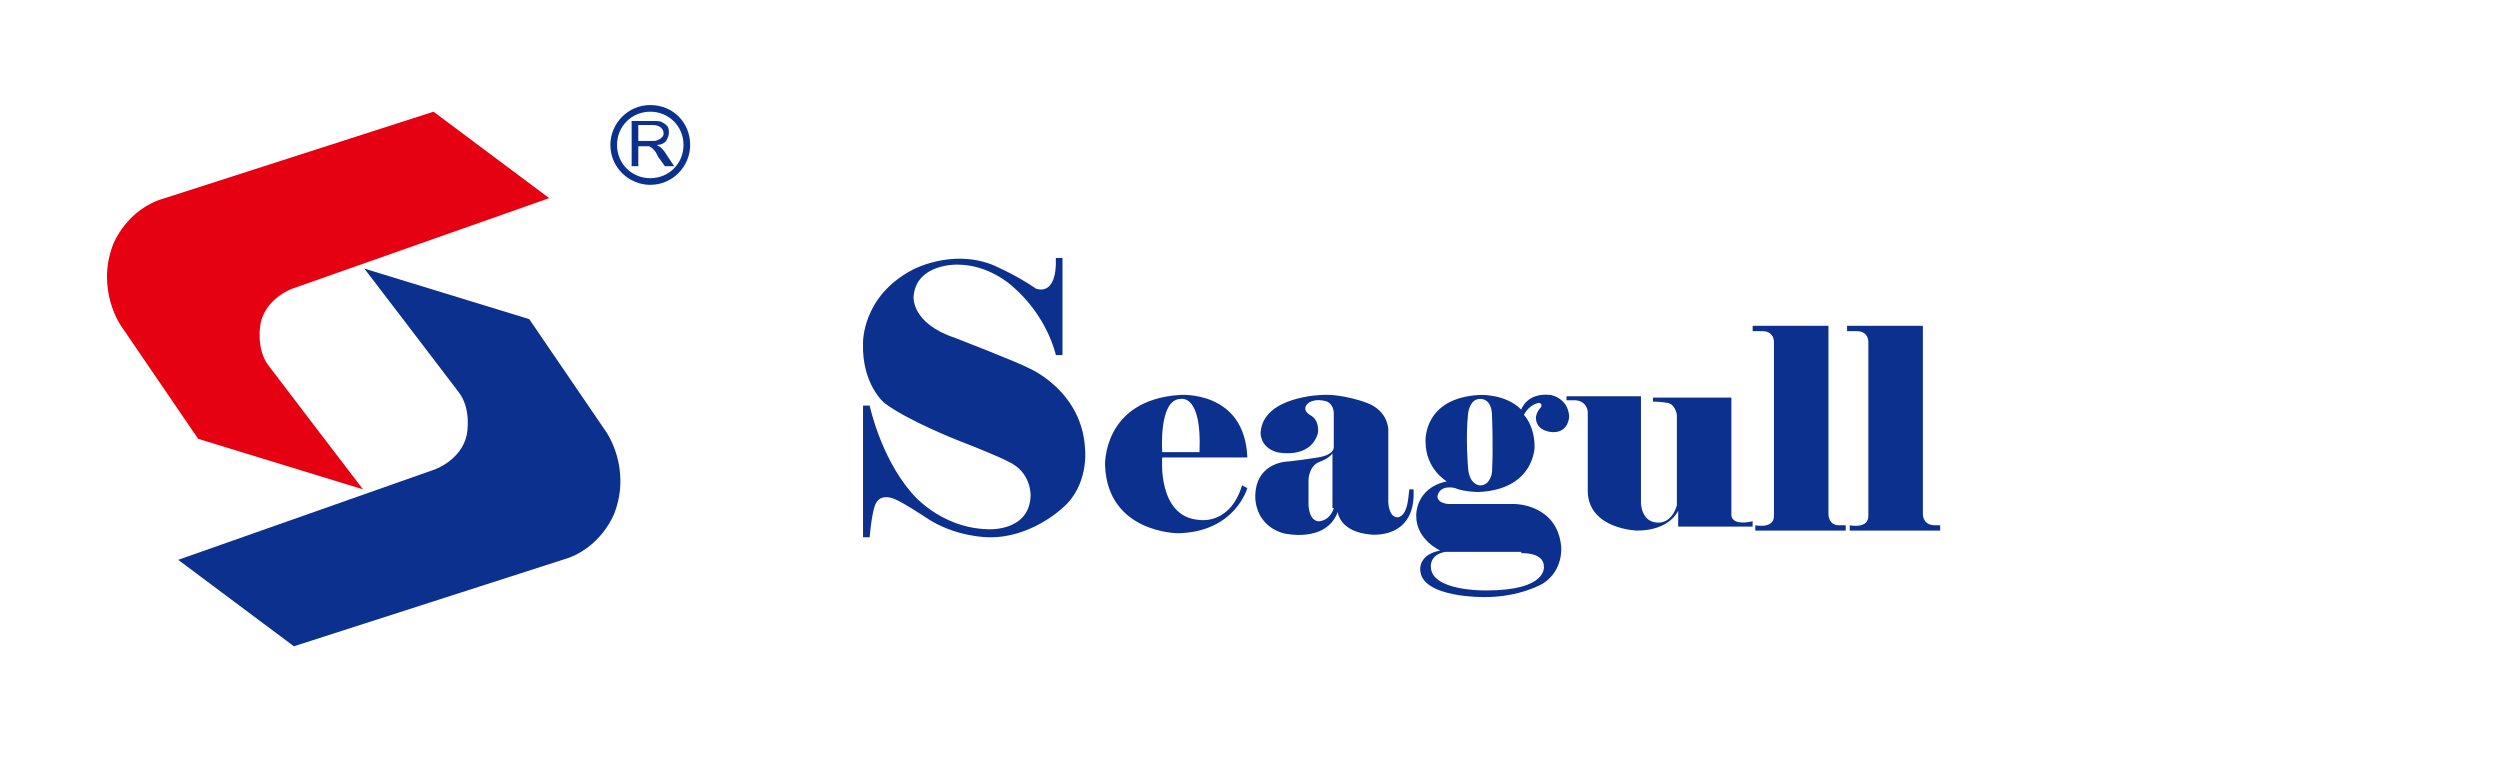
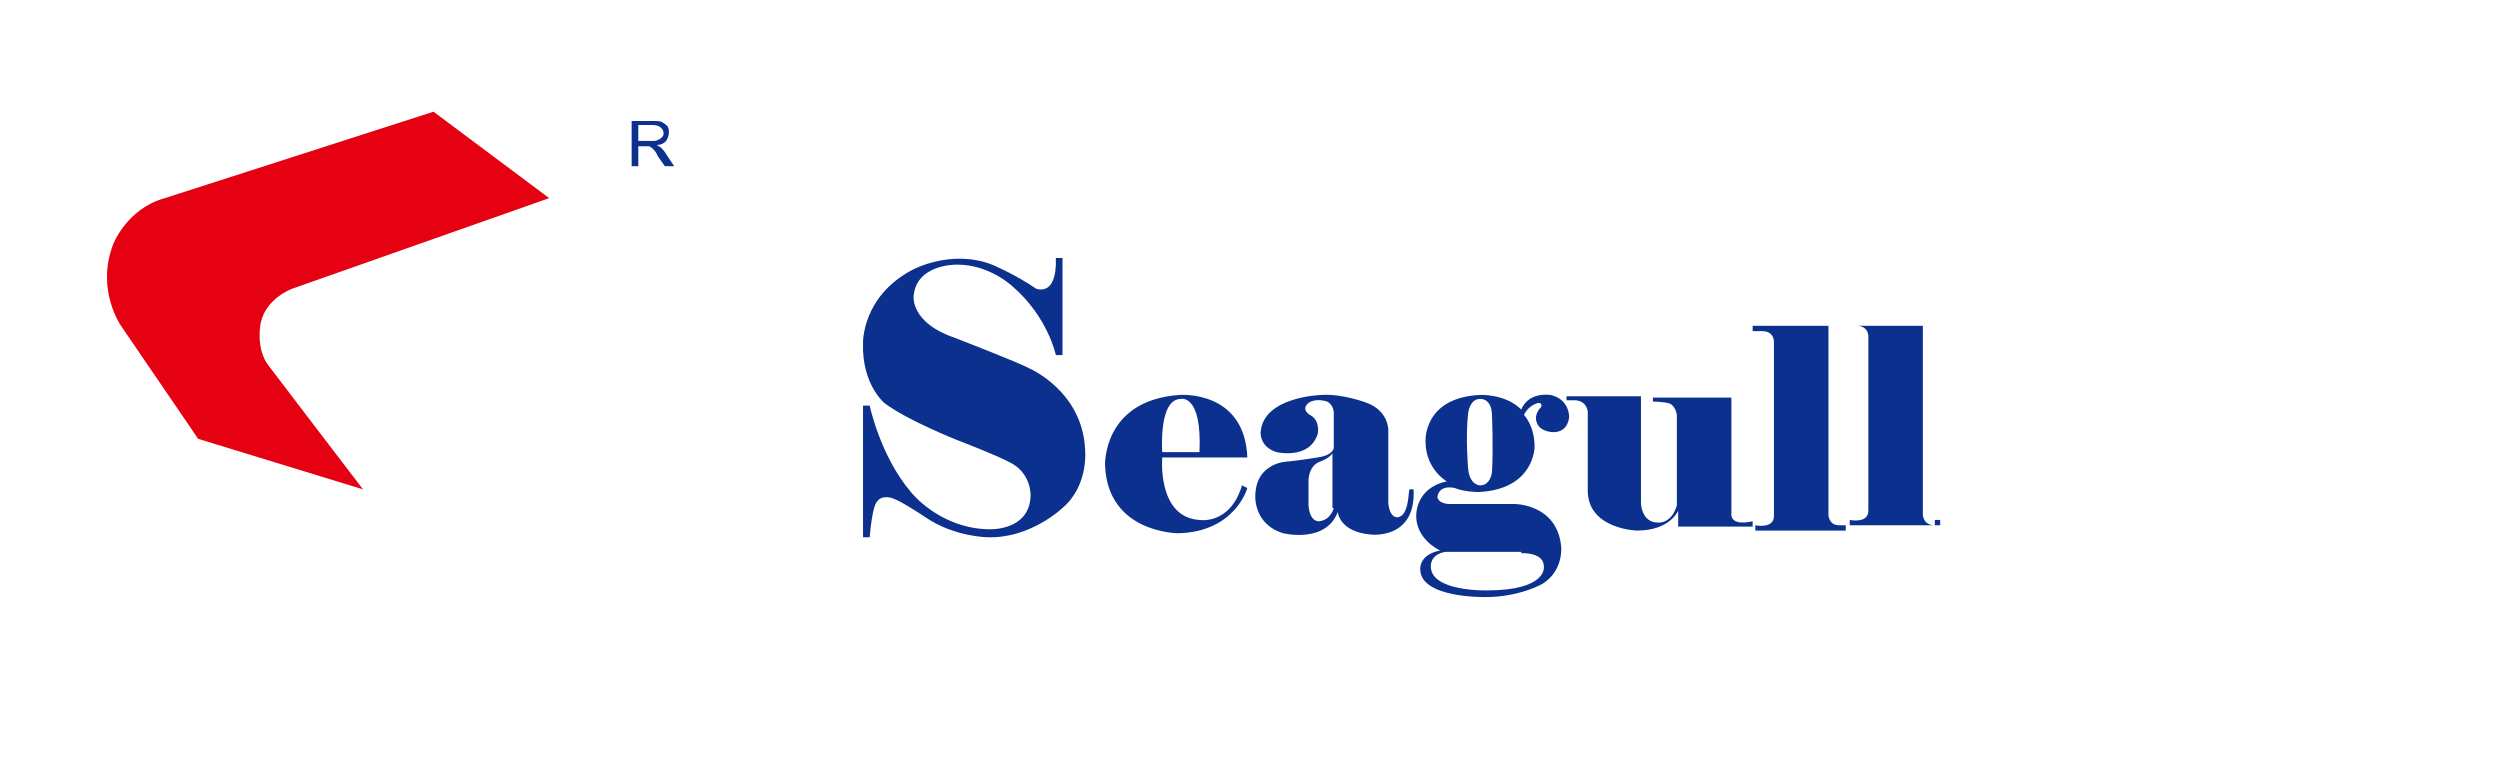
<svg xmlns="http://www.w3.org/2000/svg" version="1.1" id="图层_1" x="0px" y="0px" viewBox="0 0 188 58" style="enable-background:new 0 0 188 58;" xml:space="preserve">
  <style type="text/css">
	.st0{fill-rule:evenodd;clip-rule:evenodd;fill:#0B308E;}
	.st1{fill-rule:evenodd;clip-rule:evenodd;fill:#E50012;}
	.st2{fill:#0B308E;}
</style>
  <g>
    <g>
-       <path class="st0" d="M77.4,27.7c-0.7-0.4-5.6-2.3-5.6-2.3c-3.3-1.1-3.1-3.1-3.1-3.1c0.2-2.5,3.3-2.4,3.3-2.4    c2.4,0,4.1,1.6,4.1,1.6c2.7,2.3,3.3,5.2,3.3,5.2h0.5v-7.3l-0.5,0c0.1,3-1.5,2.3-1.5,2.3c-1.6-1.1-3.3-1.8-3.3-1.8    c-3.1-1.2-6,0.4-6,0.4c-3.8,2-3.7,5.5-3.7,5.5c-0.1,3.1,1.6,4.5,1.6,4.5c1.7,1.3,5.5,2.8,5.5,2.8c3.1,1.2,3.8,1.6,3.8,1.6    c1.8,0.8,1.7,2.6,1.7,2.6c-0.1,2.7-3.2,2.5-3.2,2.5c-3.7-0.1-5.8-2.8-5.8-2.8c-2.3-2.7-3.1-6.5-3.1-6.5h-0.5v9.9h0.5    c0.2-2.3,0.5-2.6,0.5-2.6c0.4-0.7,1.3-0.3,1.3-0.3c0.6,0.2,2.4,1.4,2.4,1.4c2.2,1.5,4.7,1.5,4.7,1.5c3.2,0.1,5.6-2.2,5.6-2.2    c2-1.7,1.7-4.4,1.7-4.4C81.4,29.4,77.4,27.7,77.4,27.7z M105.1,38.9c0,0-0.6,0.1-0.7-1.1v-5.5c0,0,0-1.4-1.6-2    c0,0-1.8-0.7-3.4-0.6c0,0-4.4,0.1-4.6,2.8c0,0-0.1,1.1,1.2,1.5c0,0,2.5,0.6,3.1-1.4c0,0,0.2-1-0.6-1.4c0,0-0.7-0.4-0.1-0.9    c0,0,0.5-0.4,1.4-0.1c0,0,0.5,0.2,0.5,0.9v2.5c0,0,0.1,0.6-1.2,0.8c0,0-1.2,0.2-2.2,0.3c0,0-2.4,0-2.5,2.5c0,0-0.2,2.2,2.1,2.9    c0,0,3.2,0.8,4.1-1.6c0,0,0.1,1.5,2.5,1.7c0,0,3.4,0.4,3.2-3.4l-0.3,0C105.9,36.8,106,38.8,105.1,38.9z M100.3,38.2    c0,0-0.2,0.9-1.1,1c0,0-0.7,0.1-0.8-1.2c0,0,0-1.2,0-1.9c0,0,0-1.1,0.9-1.4c0,0,0.6-0.2,0.9-0.6V38.2z M116.6,29.7    c-1.8-0.2-2.2,1.1-2.2,1.1c-1.2-1.2-3.1-1.1-3.1-1.1c-4.3,0.2-4.1,3.5-4.1,3.5c0,2.1,1.6,3,1.6,3c-2.4,0.5-2.3,2.6-2.3,2.6    c0,1.8,1.8,2.6,1.8,2.6c-1.6,0.3-1.5,1.4-1.5,1.4c0,2.2,4.9,2.1,4.9,2.1c2.6,0,4.3-1,4.3-1c1.6-1,1.4-2.8,1.4-2.8    c-0.3-3.2-3.5-3.2-3.5-3.2h-5c-0.9-0.1-0.8-0.6-0.8-0.6c0.2-0.9,1.3-0.6,1.3-0.6c0.7,0.3,1.8,0.3,1.8,0.3c4.2-0.2,4.2-3.4,4.2-3.4    c0-1.6-0.8-2.4-0.8-2.4c0.4-0.8,1.1-0.9,1.1-0.9c0.3,0,0.2,0.3,0.2,0.3c-0.4,0.4-0.4,0.8-0.4,0.8c0,1.1,1.3,1.1,1.3,1.1    c1.2,0,1.2-1.2,1.2-1.2C117.9,29.9,116.6,29.7,116.6,29.7z M114.4,41.6c0,0,1.7-0.1,1.7,1c0,0,0.3,1.8-4.3,1.8    c0,0-4.2,0.1-4.2-1.8c0,0-0.1-0.9,1.1-1.1H114.4z M112.2,35.5c0,0-0.1,1-0.9,1c0,0-0.8,0-0.9-1.3c0,0-0.2-2.3,0-4.1    c0,0,0.1-1.1,0.9-1.1c0,0,0.9-0.1,0.9,1.3C112.2,31.3,112.3,33.6,112.2,35.5z M130.2,38.6v-8.7h-5.9v0.3c0.6,0,1.1,0.1,1.1,0.1    c0.6,0.1,0.7,0.9,0.7,0.9v6.8c-0.4,1.4-1.4,1.3-1.4,1.3c-1.3,0-1.3-1.5-1.3-1.5v-8h-5.6l0,0.3c0.3,0,0.7,0,0.7,0    c0.9,0.1,0.9,0.9,0.9,0.9v6c0.1,2.8,3.7,2.9,3.7,2.9c2.5,0,3.1-1.5,3.1-1.5v1.2h5.6v-0.4C130,39.6,130.2,38.6,130.2,38.6z     M137.5,38.7V24.5h-5.7v0.4h0.7c1,0,0.9,0.9,0.9,0.9v13c0,1-1.4,0.7-1.4,0.7l0,0.4h6.8v-0.4h-0.5    C137.5,39.5,137.5,38.7,137.5,38.7z M145.5,39.5c-0.9,0-0.9-0.8-0.9-0.8V24.5h-5.7v0.4h0.7c1,0,0.9,0.9,0.9,0.9v13    c0,1-1.4,0.7-1.4,0.7l0,0.4h6.8v-0.4H145.5z M90.2,39.1c-3.2-0.2-2.8-4.7-2.8-4.7h6.4c-0.2-5.1-5.1-4.7-5.1-4.7    c-5.8,0.4-5.6,5.3-5.6,5.3c0.2,5.1,5.5,5.1,5.5,5.1c4.3-0.1,5.2-3.4,5.2-3.4l-0.4-0.2C92.5,39.5,90.2,39.1,90.2,39.1z M88.8,30    c0,0,1.6-0.4,1.4,4l-2.8,0C87.4,34,87.1,30,88.8,30z" />
+       <path class="st0" d="M77.4,27.7c-0.7-0.4-5.6-2.3-5.6-2.3c-3.3-1.1-3.1-3.1-3.1-3.1c0.2-2.5,3.3-2.4,3.3-2.4    c2.4,0,4.1,1.6,4.1,1.6c2.7,2.3,3.3,5.2,3.3,5.2h0.5v-7.3l-0.5,0c0.1,3-1.5,2.3-1.5,2.3c-1.6-1.1-3.3-1.8-3.3-1.8    c-3.1-1.2-6,0.4-6,0.4c-3.8,2-3.7,5.5-3.7,5.5c-0.1,3.1,1.6,4.5,1.6,4.5c1.7,1.3,5.5,2.8,5.5,2.8c3.1,1.2,3.8,1.6,3.8,1.6    c1.8,0.8,1.7,2.6,1.7,2.6c-0.1,2.7-3.2,2.5-3.2,2.5c-3.7-0.1-5.8-2.8-5.8-2.8c-2.3-2.7-3.1-6.5-3.1-6.5h-0.5v9.9h0.5    c0.2-2.3,0.5-2.6,0.5-2.6c0.4-0.7,1.3-0.3,1.3-0.3c0.6,0.2,2.4,1.4,2.4,1.4c2.2,1.5,4.7,1.5,4.7,1.5c3.2,0.1,5.6-2.2,5.6-2.2    c2-1.7,1.7-4.4,1.7-4.4C81.4,29.4,77.4,27.7,77.4,27.7z M105.1,38.9c0,0-0.6,0.1-0.7-1.1v-5.5c0,0,0-1.4-1.6-2    c0,0-1.8-0.7-3.4-0.6c0,0-4.4,0.1-4.6,2.8c0,0-0.1,1.1,1.2,1.5c0,0,2.5,0.6,3.1-1.4c0,0,0.2-1-0.6-1.4c0,0-0.7-0.4-0.1-0.9    c0,0,0.5-0.4,1.4-0.1c0,0,0.5,0.2,0.5,0.9v2.5c0,0,0.1,0.6-1.2,0.8c0,0-1.2,0.2-2.2,0.3c0,0-2.4,0-2.5,2.5c0,0-0.2,2.2,2.1,2.9    c0,0,3.2,0.8,4.1-1.6c0,0,0.1,1.5,2.5,1.7c0,0,3.4,0.4,3.2-3.4l-0.3,0C105.9,36.8,106,38.8,105.1,38.9z M100.3,38.2    c0,0-0.2,0.9-1.1,1c0,0-0.7,0.1-0.8-1.2c0,0,0-1.2,0-1.9c0,0,0-1.1,0.9-1.4c0,0,0.6-0.2,0.9-0.6V38.2z M116.6,29.7    c-1.8-0.2-2.2,1.1-2.2,1.1c-1.2-1.2-3.1-1.1-3.1-1.1c-4.3,0.2-4.1,3.5-4.1,3.5c0,2.1,1.6,3,1.6,3c-2.4,0.5-2.3,2.6-2.3,2.6    c0,1.8,1.8,2.6,1.8,2.6c-1.6,0.3-1.5,1.4-1.5,1.4c0,2.2,4.9,2.1,4.9,2.1c2.6,0,4.3-1,4.3-1c1.6-1,1.4-2.8,1.4-2.8    c-0.3-3.2-3.5-3.2-3.5-3.2h-5c-0.9-0.1-0.8-0.6-0.8-0.6c0.2-0.9,1.3-0.6,1.3-0.6c0.7,0.3,1.8,0.3,1.8,0.3c4.2-0.2,4.2-3.4,4.2-3.4    c0-1.6-0.8-2.4-0.8-2.4c0.4-0.8,1.1-0.9,1.1-0.9c0.3,0,0.2,0.3,0.2,0.3c-0.4,0.4-0.4,0.8-0.4,0.8c0,1.1,1.3,1.1,1.3,1.1    c1.2,0,1.2-1.2,1.2-1.2C117.9,29.9,116.6,29.7,116.6,29.7z M114.4,41.6c0,0,1.7-0.1,1.7,1c0,0,0.3,1.8-4.3,1.8    c0,0-4.2,0.1-4.2-1.8c0,0-0.1-0.9,1.1-1.1H114.4z M112.2,35.5c0,0-0.1,1-0.9,1c0,0-0.8,0-0.9-1.3c0,0-0.2-2.3,0-4.1    c0,0,0.1-1.1,0.9-1.1c0,0,0.9-0.1,0.9,1.3C112.2,31.3,112.3,33.6,112.2,35.5z M130.2,38.6v-8.7h-5.9v0.3c0.6,0,1.1,0.1,1.1,0.1    c0.6,0.1,0.7,0.9,0.7,0.9v6.8c-0.4,1.4-1.4,1.3-1.4,1.3c-1.3,0-1.3-1.5-1.3-1.5v-8h-5.6l0,0.3c0.3,0,0.7,0,0.7,0    c0.9,0.1,0.9,0.9,0.9,0.9v6c0.1,2.8,3.7,2.9,3.7,2.9c2.5,0,3.1-1.5,3.1-1.5v1.2h5.6v-0.4C130,39.6,130.2,38.6,130.2,38.6z     M137.5,38.7V24.5h-5.7v0.4h0.7c1,0,0.9,0.9,0.9,0.9v13c0,1-1.4,0.7-1.4,0.7l0,0.4h6.8v-0.4h-0.5    C137.5,39.5,137.5,38.7,137.5,38.7z M145.5,39.5c-0.9,0-0.9-0.8-0.9-0.8V24.5h-5.7h0.7c1,0,0.9,0.9,0.9,0.9v13    c0,1-1.4,0.7-1.4,0.7l0,0.4h6.8v-0.4H145.5z M90.2,39.1c-3.2-0.2-2.8-4.7-2.8-4.7h6.4c-0.2-5.1-5.1-4.7-5.1-4.7    c-5.8,0.4-5.6,5.3-5.6,5.3c0.2,5.1,5.5,5.1,5.5,5.1c4.3-0.1,5.2-3.4,5.2-3.4l-0.4-0.2C92.5,39.5,90.2,39.1,90.2,39.1z M88.8,30    c0,0,1.6-0.4,1.4,4l-2.8,0C87.4,34,87.1,30,88.8,30z" />
    </g>
    <g>
      <g>
        <path class="st1" d="M32.6,8.4l8.7,6.5l-19.3,6.8c0,0-2,0.7-2.4,2.6c0,0-0.4,1.9,0.6,3.2c0.9,1.2,7.1,9.3,7.1,9.3L14.9,33     l-5.8-8.5c0,0-1.9-2.7-0.6-6.1c0,0,1-2.7,3.9-3.5L32.6,8.4z" />
-         <path class="st0" d="M22.1,48.6l-8.7-6.5l19.3-6.8c0,0,2-0.7,2.4-2.6c0,0,0.4-1.9-0.6-3.2c-0.9-1.2-7.1-9.3-7.1-9.3L39.8,24     l5.8,8.5c0,0,1.9,2.7,0.6,6.1c0,0-1,2.7-3.9,3.5L22.1,48.6z" />
      </g>
    </g>
    <g>
      <g>
        <path class="st2" d="M47.5,12.5V9.1h1.6c0.3,0,0.6,0,0.7,0.1c0.2,0.1,0.3,0.2,0.4,0.3c0.1,0.2,0.1,0.3,0.1,0.5     c0,0.2-0.1,0.4-0.2,0.6c-0.2,0.2-0.4,0.3-0.7,0.3c0.1,0.1,0.2,0.1,0.3,0.2c0.1,0.1,0.3,0.3,0.4,0.5l0.6,0.9H50l-0.5-0.7     c-0.1-0.2-0.2-0.4-0.3-0.5c-0.1-0.1-0.2-0.2-0.2-0.2c-0.1,0-0.1-0.1-0.2-0.1c-0.1,0-0.1,0-0.3,0H48v1.5H47.5z M48,10.6h1     c0.2,0,0.4,0,0.5-0.1c0.1,0,0.2-0.1,0.3-0.2c0.1-0.1,0.1-0.2,0.1-0.3c0-0.2-0.1-0.3-0.2-0.4c-0.1-0.1-0.3-0.2-0.6-0.2H48V10.6z" />
      </g>
-       <path class="st2" d="M48.9,7.9c-1.7,0-3,1.4-3,3c0,1.7,1.4,3,3,3c1.7,0,3-1.4,3-3C51.9,9.2,50.6,7.9,48.9,7.9z M48.9,13.4    c-1.4,0-2.5-1.1-2.5-2.5c0-1.4,1.1-2.5,2.5-2.5c1.4,0,2.5,1.1,2.5,2.5C51.4,12.3,50.3,13.4,48.9,13.4z" />
    </g>
  </g>
</svg>